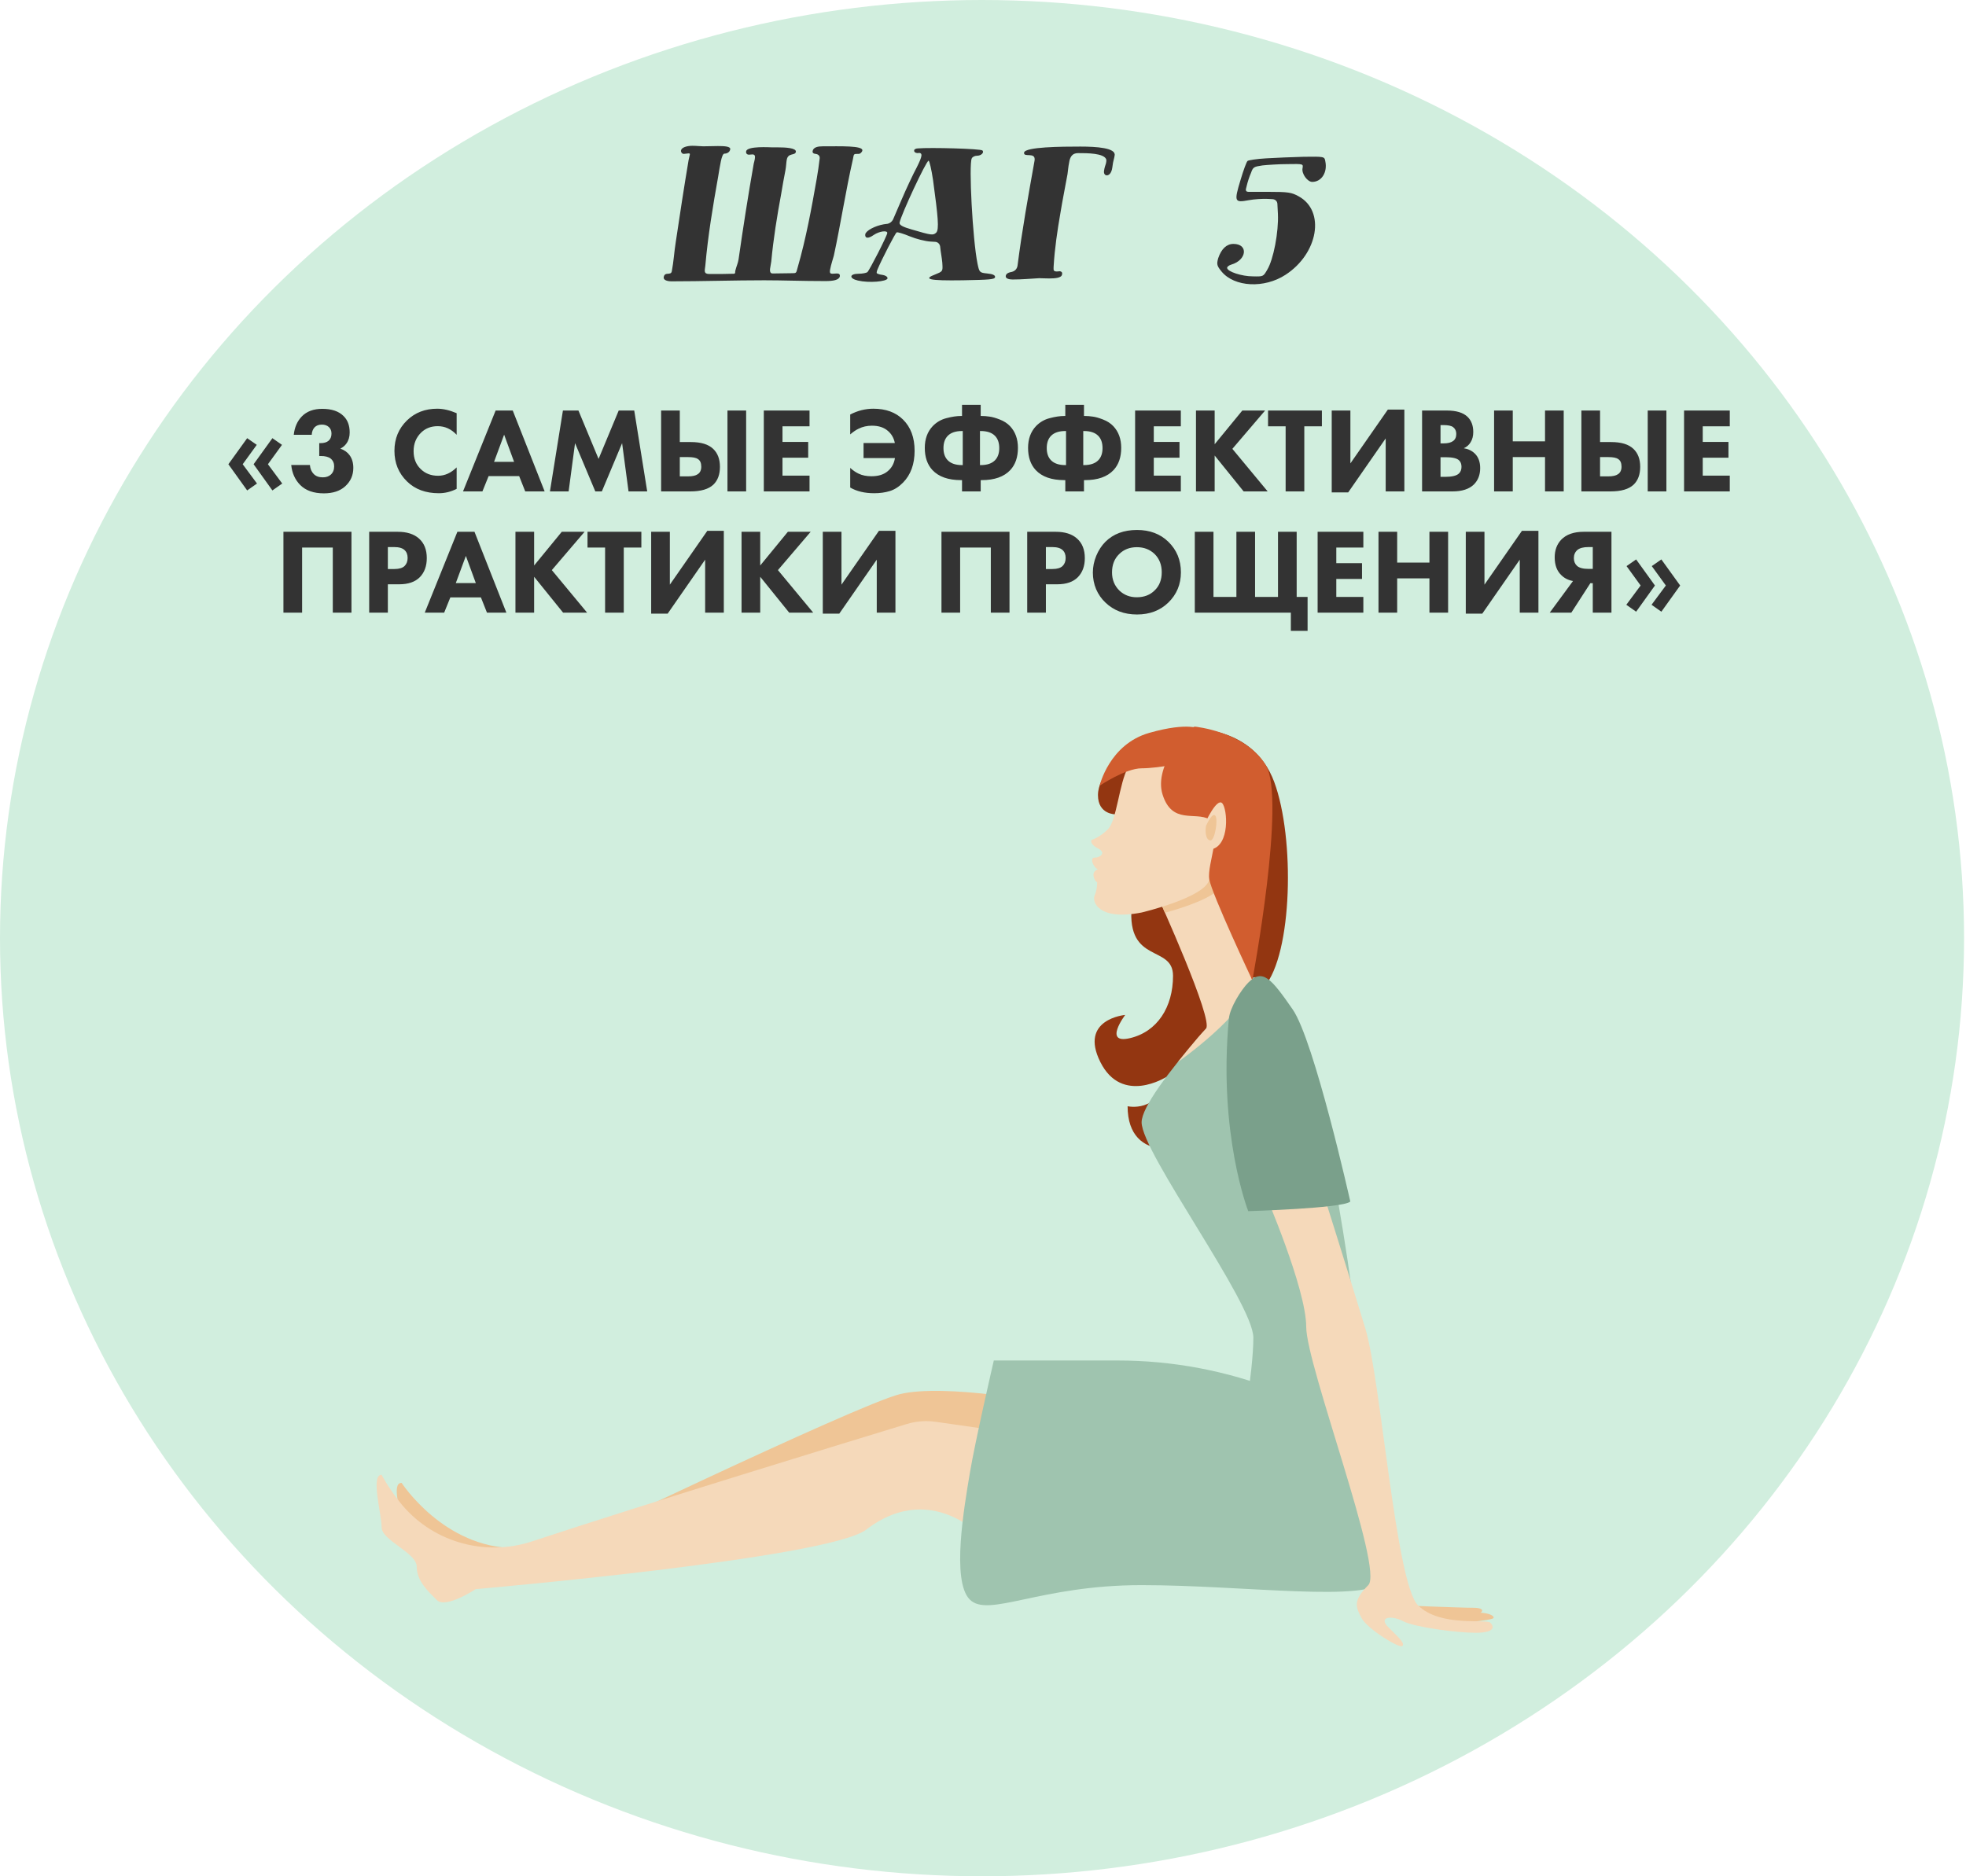
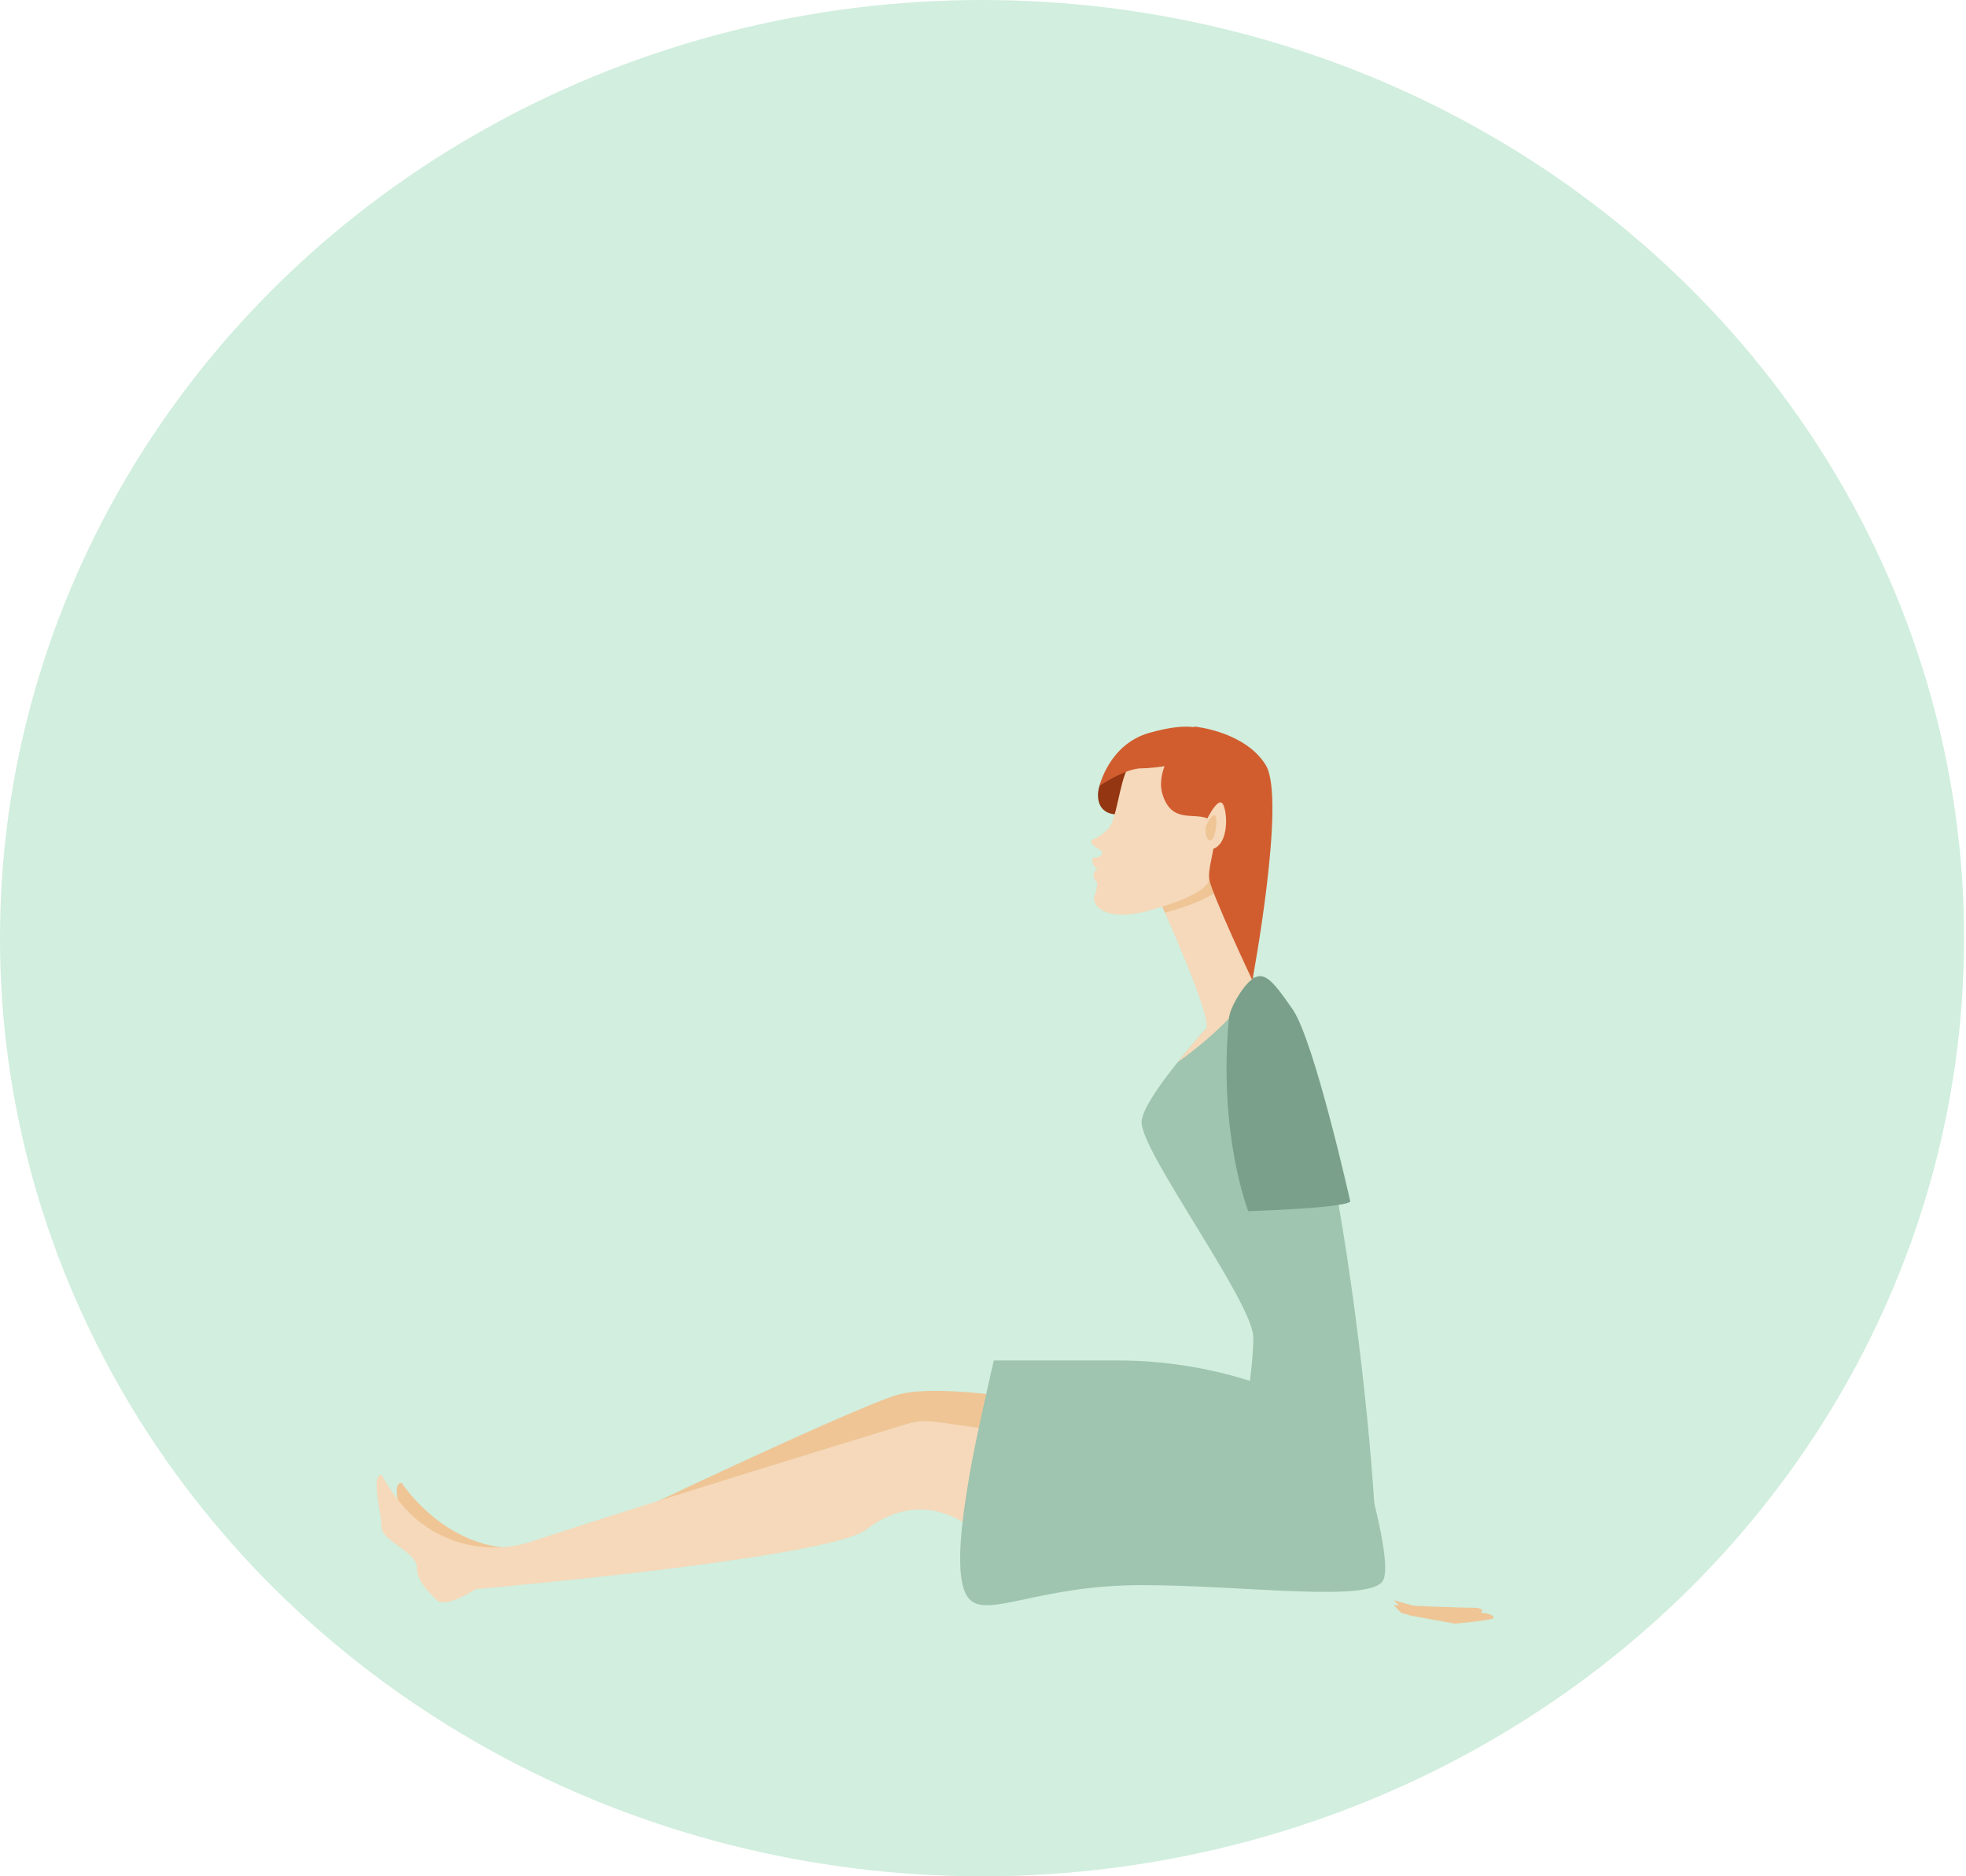
<svg xmlns="http://www.w3.org/2000/svg" width="308" height="294" viewBox="0 0 308 294" fill="none">
  <ellipse cx="153.848" cy="147" rx="153.848" ry="147" fill="#D1EEDE" />
-   <path d="M127.76 24.115C128.17 24.156 128.457 24.402 128.416 24.812C128.293 25.837 128.129 27.026 127.965 27.928C127.145 32.602 126.284 37.358 124.931 42.032C124.726 42.811 124.767 42.811 123.988 42.811C123.291 42.811 121.733 42.852 121.036 42.852C120.544 42.852 120.585 42.278 120.708 41.704L120.79 41.212L120.831 40.966C121.159 37.44 121.733 33.873 122.389 30.347C122.594 29.117 122.799 27.928 123.045 26.698C123.168 26.042 123.168 25.509 123.25 25.058C123.455 23.869 124.562 24.443 124.685 23.787C124.767 23.172 123.004 23.09 121.897 23.09H120.995C120.626 23.09 117.059 22.844 116.895 23.705C116.813 24.115 117.141 24.238 117.305 24.238C117.51 24.238 117.715 24.197 117.879 24.197C118.289 24.197 118.33 24.484 118.248 24.935C118.207 25.181 118.125 25.468 118.084 25.632C117.223 30.511 116.403 35.759 115.706 40.638C115.624 41.212 115.337 41.827 115.214 42.36C115.173 42.483 115.173 42.606 115.173 42.688C115.173 42.811 115.091 42.893 115.009 42.893C113.984 42.934 112.508 42.934 111.155 42.934C110.171 42.934 110.417 42.401 110.499 41.622C110.909 36.948 111.688 32.274 112.508 27.682C112.795 26.001 113.041 24.074 113.492 24.074C113.861 24.074 114.312 23.869 114.394 23.418C114.517 22.926 113.451 22.885 112.467 22.885C111.688 22.885 110.95 22.926 110.171 22.926C109.72 22.926 109.105 22.844 108.49 22.844C107.629 22.844 106.768 23.09 106.686 23.582C106.645 23.705 106.768 24.115 107.137 24.115C107.342 24.115 107.67 24.033 107.875 24.033C108.08 24.033 108.121 24.074 108.039 24.361L107.875 25.099C107.178 29.24 106.481 33.791 105.866 37.932C105.62 39.449 105.538 41.007 105.251 42.483C105.128 43.262 104.144 42.483 103.98 43.426C103.898 43.877 104.513 44.082 105.21 44.082C109.802 44.082 115.132 43.918 119.724 43.918C122.758 43.918 125.587 44.041 129.318 44.041C130.548 44.041 131.45 43.877 131.573 43.303C131.614 42.934 131.409 42.852 131.081 42.852C130.876 42.852 130.63 42.893 130.425 42.893C130.097 42.893 129.933 42.811 130.056 42.196C130.179 41.499 130.548 40.392 130.63 40.064C131.696 35.144 132.516 29.773 133.623 24.935C133.787 24.074 133.705 24.115 134.525 24.115C134.771 24.115 135.058 23.828 135.099 23.582C135.222 22.803 131.696 22.926 128.908 22.926C128.17 22.926 127.432 23.049 127.309 23.664C127.268 23.992 127.473 24.074 127.76 24.115ZM143.878 23.951C144.575 23.951 144.534 24.402 143.632 26.206C143.099 27.19 141.992 29.527 141.172 31.454L139.901 34.406C139.737 34.734 139.409 34.98 139.081 35.062L138.466 35.144C137.072 35.39 135.678 36.128 135.555 36.702C135.473 37.358 136.006 37.44 136.867 36.825C137.769 36.21 139.081 36.046 138.999 36.538C138.917 37.071 136.211 42.36 135.883 42.647C135.719 42.77 135.104 42.893 134.53 42.893C133.054 42.893 132.972 43.631 134.407 43.959C136.129 44.369 138.917 44.123 139.04 43.631C139.081 43.385 138.753 43.139 138.138 43.057C137.769 43.016 137.482 42.893 137.359 42.811C137.318 42.729 137.359 42.483 137.482 42.196C138.138 40.638 140.27 36.497 140.475 36.415C140.598 36.333 141.541 36.62 142.525 37.03C143.509 37.44 144.985 37.809 145.764 37.85L146.461 37.891C146.871 37.891 147.199 38.178 147.281 38.588L147.363 39.285C147.486 40.064 147.65 41.089 147.65 41.622C147.691 42.483 147.609 42.565 146.584 42.975C144.493 43.754 145.518 44 150.848 43.918C155.03 43.836 155.809 43.795 155.891 43.426C155.932 43.139 155.563 42.934 154.661 42.852C153.472 42.729 153.431 42.688 153.144 41.335C152.365 37.481 151.75 25.714 152.242 24.812C152.365 24.566 152.734 24.402 153.062 24.402C153.718 24.402 154.21 23.91 153.923 23.582C153.677 23.295 145.723 23.09 143.796 23.254C143.55 23.254 143.222 23.377 143.222 23.541C143.181 23.746 143.304 23.992 143.878 23.992V23.951ZM146.666 36.456C146.174 36.907 145.928 36.866 142.853 35.964C141.418 35.554 140.885 35.267 140.926 34.898C141.172 33.627 145.108 25.181 145.477 25.181C145.6 25.181 145.928 26.534 146.174 28.215C146.953 33.955 147.158 35.964 146.666 36.456ZM159.41 41.622C159.328 42.196 158.918 42.565 158.303 42.647C157.975 42.729 157.647 42.852 157.565 43.221C157.483 43.672 158.139 43.795 158.631 43.795C160.148 43.795 161.337 43.672 162.813 43.59C163.059 43.59 163.715 43.631 164.371 43.631C165.314 43.631 166.298 43.549 166.38 43.016C166.462 42.688 166.298 42.565 166.134 42.524C166.011 42.483 165.888 42.524 165.765 42.524C165.642 42.524 165.478 42.565 165.396 42.524C164.945 42.483 165.068 42.114 165.068 41.704C165.232 38.957 165.642 36.169 166.134 33.34C166.462 31.331 166.872 29.322 167.241 27.272C167.323 26.698 167.364 26.083 167.487 25.509C167.61 24.648 167.938 23.992 168.881 23.992C170.357 23.992 172.94 23.992 173.309 24.976C173.35 25.14 173.309 25.427 173.268 25.591C173.145 25.96 173.022 26.329 172.981 26.657C172.858 27.19 173.104 27.477 173.391 27.477C173.76 27.477 174.129 27.108 174.252 26.288C174.293 26.001 174.334 25.673 174.375 25.468C174.416 25.222 174.58 24.73 174.621 24.361C174.867 23.172 171.792 22.967 169.25 22.967C166.298 22.967 160.599 23.008 160.435 23.91C160.312 24.771 162.321 23.705 162.075 25.181C161.091 30.675 160.107 36.169 159.41 41.622ZM198.359 24.812C196.883 24.894 195.571 25.099 195.448 25.222C195.284 25.345 194.792 26.698 194.341 28.215C193.316 31.618 193.398 31.782 195.612 31.372C196.473 31.208 197.826 31.126 198.646 31.167L199.384 31.208C199.835 31.249 200.122 31.577 200.122 31.987L200.204 33.545C200.327 36.333 199.507 40.679 198.523 42.278C197.908 43.344 197.908 43.344 196.268 43.303C194.546 43.303 192.291 42.565 192.25 41.991C192.209 41.827 192.496 41.581 192.906 41.458C195.325 40.761 195.612 38.219 193.234 38.219C192.168 38.219 191.348 38.998 190.856 40.433C190.569 41.417 190.651 41.663 191.389 42.565C193.398 44.984 198.072 45.23 201.393 43.057C206.518 39.736 207.666 33.053 203.443 30.757C202.336 30.142 201.803 30.06 198.646 30.06H195.571C195.284 30.06 195.12 29.896 195.202 29.568L195.325 29.076C195.448 28.543 195.735 27.641 195.981 27.108C196.309 26.165 196.432 26.124 197.785 25.919C198.564 25.837 200.327 25.714 201.721 25.714C204.181 25.673 204.181 25.673 204.058 26.37C203.894 27.231 204.837 28.502 205.575 28.502C207.051 28.502 207.994 26.985 207.625 25.263C207.502 24.525 207.461 24.525 204.263 24.566C202.459 24.607 199.794 24.73 198.359 24.812Z" fill="#333333" />
-   <path d="M38.021 72.744L40.263 75.765L38.724 76.848L35.779 72.744L38.724 68.659L40.225 69.704L38.021 72.744ZM41.973 72.744L44.215 75.765L42.676 76.848L39.731 72.744L42.676 68.659L44.177 69.704L41.973 72.744ZM48.836 68.127H46.023C46.15 66.949 46.568 65.993 47.278 65.258C48.05 64.46 49.12 64.061 50.489 64.061C51.958 64.061 53.066 64.435 53.813 65.182C54.459 65.803 54.782 66.664 54.782 67.766C54.782 68.45 54.611 69.026 54.27 69.495C54.029 69.837 53.712 70.103 53.319 70.293C53.953 70.521 54.434 70.863 54.764 71.319C55.156 71.851 55.352 72.516 55.352 73.314C55.352 74.467 54.928 75.429 54.08 76.202C53.269 76.937 52.154 77.304 50.736 77.304C49.139 77.304 47.904 76.867 47.031 75.993C46.22 75.17 45.751 74.125 45.624 72.858H48.55C48.601 73.453 48.804 73.928 49.158 74.283C49.501 74.625 49.969 74.796 50.565 74.796C51.096 74.796 51.521 74.65 51.837 74.359C52.179 74.042 52.35 73.612 52.35 73.067C52.35 72.56 52.167 72.155 51.8 71.851C51.458 71.585 50.938 71.452 50.242 71.452H50.014V69.438H50.184C50.742 69.438 51.166 69.318 51.458 69.077C51.774 68.811 51.932 68.431 51.932 67.937C51.932 67.506 51.793 67.164 51.514 66.911C51.236 66.658 50.875 66.531 50.431 66.531C49.95 66.531 49.57 66.67 49.291 66.949C49.013 67.253 48.861 67.646 48.836 68.127ZM71.541 73.238V76.601C70.641 77.057 69.71 77.285 68.748 77.285C66.683 77.285 65.024 76.671 63.77 75.442C62.452 74.163 61.794 72.56 61.794 70.635C61.794 68.735 62.452 67.145 63.77 65.866C65.024 64.65 66.601 64.042 68.501 64.042C69.438 64.042 70.451 64.276 71.541 64.745V68.127C70.692 67.228 69.704 66.778 68.577 66.778C67.538 66.778 66.677 67.107 65.993 67.766C65.195 68.539 64.796 69.514 64.796 70.692C64.796 71.845 65.163 72.776 65.898 73.485C66.607 74.194 67.519 74.549 68.634 74.549C69.685 74.549 70.654 74.112 71.541 73.238ZM82.284 77L81.335 74.606H76.546L75.578 77H72.537L77.648 64.327H80.328L85.325 77H82.284ZM77.401 72.364H80.537L78.978 68.108L77.401 72.364ZM89.082 77H86.156L88.189 64.327H90.621L93.775 71.908L96.929 64.327H99.361L101.394 77H98.468L97.461 69.438L94.288 77H93.262L90.089 69.438L89.082 77ZM113.967 64.327H116.893V77H113.967V64.327ZM103.574 77V64.327H106.5V69.267H108.248C109.819 69.267 110.978 69.622 111.725 70.331C112.434 71.002 112.789 71.94 112.789 73.143C112.789 74.346 112.447 75.277 111.763 75.936C111.016 76.645 109.812 77 108.153 77H103.574ZM106.5 71.623V74.644H107.792C108.489 74.644 108.995 74.53 109.312 74.302C109.679 74.061 109.863 73.669 109.863 73.124C109.863 72.541 109.686 72.142 109.331 71.927C109.052 71.724 108.546 71.623 107.811 71.623H106.5ZM126.824 64.327V66.797H122.587V69.248H126.615V71.718H122.587V74.53H126.824V77H119.661V64.327H126.824ZM133.196 76.392V73.314C133.626 73.707 134.057 74.004 134.488 74.207C135.058 74.486 135.735 74.625 136.521 74.625C137.572 74.625 138.402 74.378 139.01 73.884C139.668 73.365 140.067 72.662 140.207 71.775H135.286V69.419H140.188C140.036 68.646 139.681 68.019 139.124 67.538C138.503 66.981 137.661 66.702 136.597 66.702C135.837 66.702 135.14 66.86 134.507 67.177C134.101 67.367 133.664 67.665 133.196 68.07V64.954C134.361 64.346 135.571 64.042 136.825 64.042C138.775 64.042 140.321 64.606 141.461 65.733C142.677 66.924 143.285 68.558 143.285 70.635C143.285 72.725 142.683 74.384 141.48 75.613C140.834 76.272 140.143 76.715 139.409 76.943C138.674 77.171 137.857 77.285 136.958 77.285C135.463 77.285 134.209 76.987 133.196 76.392ZM150.714 77V75.233H150.562C148.561 75.233 147.066 74.707 146.078 73.656C145.28 72.795 144.881 71.636 144.881 70.179C144.881 68.786 145.293 67.652 146.116 66.778C146.712 66.157 147.427 65.739 148.263 65.524C149.112 65.296 149.878 65.182 150.562 65.182H150.714V63.434H153.64V65.182H153.792C154.185 65.182 154.59 65.214 155.008 65.277C155.439 65.328 155.977 65.48 156.623 65.733C157.282 65.986 157.82 66.335 158.238 66.778C159.062 67.652 159.473 68.786 159.473 70.179C159.473 71.636 159.074 72.795 158.276 73.656C157.288 74.707 155.794 75.233 153.792 75.233H153.64V77H150.714ZM150.828 67.538H150.714C149.726 67.538 148.985 67.785 148.491 68.279C148.035 68.735 147.807 69.381 147.807 70.217C147.807 71.04 148.035 71.68 148.491 72.136C148.985 72.63 149.726 72.877 150.714 72.877H150.828V67.538ZM153.526 67.538V72.877H153.64C154.628 72.877 155.369 72.63 155.863 72.136C156.319 71.68 156.547 71.04 156.547 70.217C156.547 69.381 156.319 68.735 155.863 68.279C155.369 67.785 154.628 67.538 153.64 67.538H153.526ZM166.894 77V75.233H166.742C164.741 75.233 163.246 74.707 162.258 73.656C161.46 72.795 161.061 71.636 161.061 70.179C161.061 68.786 161.473 67.652 162.296 66.778C162.892 66.157 163.607 65.739 164.443 65.524C165.292 65.296 166.058 65.182 166.742 65.182H166.894V63.434H169.82V65.182H169.972C170.365 65.182 170.77 65.214 171.188 65.277C171.619 65.328 172.157 65.48 172.803 65.733C173.462 65.986 174 66.335 174.418 66.778C175.242 67.652 175.653 68.786 175.653 70.179C175.653 71.636 175.254 72.795 174.456 73.656C173.468 74.707 171.974 75.233 169.972 75.233H169.82V77H166.894ZM167.008 67.538H166.894C165.906 67.538 165.165 67.785 164.671 68.279C164.215 68.735 163.987 69.381 163.987 70.217C163.987 71.04 164.215 71.68 164.671 72.136C165.165 72.63 165.906 72.877 166.894 72.877H167.008V67.538ZM169.706 67.538V72.877H169.82C170.808 72.877 171.549 72.63 172.043 72.136C172.499 71.68 172.727 71.04 172.727 70.217C172.727 69.381 172.499 68.735 172.043 68.279C171.549 67.785 170.808 67.538 169.82 67.538H169.706ZM184.993 64.327V66.797H180.756V69.248H184.784V71.718H180.756V74.53H184.993V77H177.83V64.327H184.993ZM190.293 64.327V69.609L194.625 64.327H198.197L193.067 70.331L198.596 77H194.834L190.293 71.376V77H187.367V64.327H190.293ZM207.092 66.797H204.337V77H201.411V66.797H198.656V64.327H207.092V66.797ZM208.631 64.327H211.557V72.611L217.428 64.175H220.012V77H217.086V68.697L211.215 77.152H208.631V64.327ZM222.788 64.327H226.664C228.133 64.327 229.21 64.65 229.894 65.296C230.502 65.879 230.806 66.677 230.806 67.69C230.806 68.323 230.667 68.862 230.388 69.305C230.135 69.723 229.78 70.033 229.324 70.236C230.033 70.35 230.616 70.635 231.072 71.091C231.617 71.636 231.889 72.389 231.889 73.352C231.889 74.403 231.56 75.258 230.901 75.917C230.154 76.639 229.039 77 227.557 77H222.788V64.327ZM225.676 66.607V69.476H226.151C226.81 69.476 227.304 69.356 227.633 69.115C227.975 68.874 228.146 68.501 228.146 67.994C228.146 67.538 227.981 67.183 227.652 66.93C227.373 66.715 226.867 66.607 226.132 66.607H225.676ZM225.676 71.642V74.72H226.379C227.456 74.72 228.178 74.549 228.545 74.207C228.824 73.954 228.963 73.599 228.963 73.143C228.963 72.7 228.83 72.358 228.564 72.117C228.222 71.8 227.525 71.642 226.474 71.642H225.676ZM236.995 64.327V69.153H242.049V64.327H244.975V77H242.049V71.623H236.995V77H234.069V64.327H236.995ZM258.137 64.327H261.063V77H258.137V64.327ZM247.744 77V64.327H250.67V69.267H252.418C253.989 69.267 255.148 69.622 255.895 70.331C256.604 71.002 256.959 71.94 256.959 73.143C256.959 74.346 256.617 75.277 255.933 75.936C255.186 76.645 253.982 77 252.323 77H247.744ZM250.67 71.623V74.644H251.962C252.659 74.644 253.165 74.53 253.482 74.302C253.849 74.061 254.033 73.669 254.033 73.124C254.033 72.541 253.856 72.142 253.501 71.927C253.222 71.724 252.716 71.623 251.981 71.623H250.67ZM270.994 64.327V66.797H266.757V69.248H270.785V71.718H266.757V74.53H270.994V77H263.831V64.327H270.994ZM44.403 83.327H55.062V96H52.136V85.797H47.329V96H44.403V83.327ZM57.837 83.327H62.302C63.733 83.327 64.841 83.675 65.627 84.372C66.45 85.094 66.862 86.12 66.862 87.45C66.862 88.691 66.501 89.686 65.779 90.433C65.044 91.18 63.967 91.554 62.549 91.554H60.763V96H57.837V83.327ZM60.763 85.721V89.16H61.808C62.53 89.16 63.055 89.002 63.385 88.685C63.701 88.368 63.86 87.95 63.86 87.431C63.86 86.899 63.701 86.487 63.385 86.196C63.055 85.879 62.511 85.721 61.751 85.721H60.763ZM76.291 96L75.341 93.606H70.553L69.584 96H66.544L71.655 83.327H74.334L79.331 96H76.291ZM71.408 91.364H74.543L72.985 87.108L71.408 91.364ZM83.678 83.327V88.609L88.01 83.327H91.582L86.452 89.331L91.981 96H88.219L83.678 90.376V96H80.752V83.327H83.678ZM100.477 85.797H97.722V96H94.796V85.797H92.041V83.327H100.477V85.797ZM102.015 83.327H104.941V91.611L110.812 83.175H113.396V96H110.47V87.697L104.599 96.152H102.015V83.327ZM119.099 83.327V88.609L123.431 83.327H127.003L121.873 89.331L127.402 96H123.64L119.099 90.376V96H116.173V83.327H119.099ZM128.901 83.327H131.827V91.611L137.698 83.175H140.282V96H137.356V87.697L131.485 96.152H128.901V83.327ZM147.493 83.327H158.152V96H155.226V85.797H150.419V96H147.493V83.327ZM160.927 83.327H165.392C166.823 83.327 167.931 83.675 168.717 84.372C169.54 85.094 169.952 86.12 169.952 87.45C169.952 88.691 169.591 89.686 168.869 90.433C168.134 91.18 167.057 91.554 165.639 91.554H163.853V96H160.927V83.327ZM163.853 85.721V89.16H164.898C165.62 89.16 166.145 89.002 166.475 88.685C166.791 88.368 166.95 87.95 166.95 87.431C166.95 86.899 166.791 86.487 166.475 86.196C166.145 85.879 165.601 85.721 164.841 85.721H163.853ZM178.127 83.042C180.128 83.042 181.762 83.656 183.029 84.885C184.346 86.164 185.005 87.76 185.005 89.673C185.005 91.56 184.346 93.144 183.029 94.423C181.749 95.664 180.115 96.285 178.127 96.285C176.125 96.285 174.479 95.664 173.187 94.423C172.566 93.84 172.078 93.144 171.724 92.333C171.382 91.51 171.211 90.636 171.211 89.711C171.211 88.824 171.388 87.95 171.743 87.089C172.11 86.215 172.585 85.487 173.168 84.904C174.409 83.663 176.062 83.042 178.127 83.042ZM178.108 85.74C176.98 85.74 176.056 86.101 175.334 86.823C174.586 87.545 174.213 88.501 174.213 89.692C174.213 90.832 174.599 91.782 175.372 92.542C176.106 93.239 177.012 93.587 178.089 93.587C179.241 93.587 180.179 93.226 180.901 92.504C181.635 91.795 182.003 90.851 182.003 89.673C182.003 88.508 181.635 87.558 180.901 86.823C180.153 86.101 179.222 85.74 178.108 85.74ZM202.229 96H187.181V83.327H190.107V93.53H193.698V83.327H196.624V93.53H200.215V83.327H203.141V93.53H204.851V98.85H202.229V96ZM213.586 83.327V85.797H209.349V88.248H213.377V90.718H209.349V93.53H213.586V96H206.423V83.327H213.586ZM218.886 83.327V88.153H223.94V83.327H226.866V96H223.94V90.623H218.886V96H215.96V83.327H218.886ZM229.635 83.327H232.561V91.611L238.432 83.175H241.016V96H238.09V87.697L232.219 96.152H229.635V83.327ZM252.456 83.327V96H249.53V91.383H249.15L246.167 96H242.785L246.433 91.041C245.711 90.914 245.109 90.617 244.628 90.148C243.918 89.489 243.564 88.552 243.564 87.336C243.564 86.209 243.906 85.284 244.59 84.562C245.388 83.739 246.559 83.327 248.105 83.327H252.456ZM249.53 89.141V85.721H248.846C248.06 85.721 247.484 85.873 247.117 86.177C246.749 86.506 246.566 86.931 246.566 87.45C246.566 87.957 246.73 88.362 247.06 88.666C247.414 88.983 248.01 89.141 248.846 89.141H249.53ZM257.026 91.744L254.822 88.704L256.323 87.659L259.268 91.744L256.323 95.848L254.784 94.765L257.026 91.744ZM260.978 91.744L258.774 88.704L260.275 87.659L263.22 91.744L260.275 95.848L258.736 94.765L260.978 91.744Z" fill="#333333" />
  <path d="M218.347 251.503C218.347 251.503 228.641 251.924 230.818 251.924C232.995 251.924 232.704 252.992 229.231 253.512C225.757 254.035 219.579 252.779 219.579 252.779L218.347 251.503Z" fill="#EFC596" />
  <path d="M218.347 250.727C218.347 250.727 226.17 253.214 229.582 252.788C232.995 252.367 234.32 253.23 233.936 253.57C233.551 253.909 227.934 254.413 227.934 254.413L220.696 253.095L218.347 250.727Z" fill="#EFC596" />
  <path d="M166.057 220.79C164.899 219.633 147.797 216.785 141.009 218.446C134.221 220.107 84.121 244.22 84.121 244.22H98.87C98.87 244.22 137.85 233.571 141.48 229.942C145.109 226.313 185.259 237.081 185.259 237.081L166.057 220.79Z" fill="#EFC596" />
  <path d="M62.918 232.354C62.918 232.354 69.542 242.589 80.728 242.573V245.596C80.728 245.596 72.717 248.71 71.367 247.63C70.013 246.55 68.286 245.29 68.286 243.559C68.286 241.828 62.918 240.372 62.918 238.736C62.918 237.099 61.204 232.354 62.918 232.354Z" fill="#EFC596" />
  <path d="M177.407 227.202L146.61 222.788C145.08 222.567 143.521 222.685 142.04 223.139C133.395 225.774 101.853 235.417 83.372 241.517C75.798 244.016 67.431 241.541 62.534 235.245C60.733 232.933 59.78 231.084 59.78 231.084C58.025 231.084 59.78 237.184 59.78 239.291C59.78 241.398 65.283 243.272 65.283 245.493C65.283 247.719 67.055 249.339 68.442 250.726C69.829 252.113 74.53 249.003 74.53 249.003C74.53 249.003 129.762 244.221 135.719 239.672C146.631 231.346 155.186 242.159 155.186 242.159L199.342 248.435L201.772 240.318L177.407 227.202Z" fill="#F5D9BA" />
-   <path d="M186.945 114.239C186.945 114.239 196.355 113.736 199.62 122.519C202.881 131.303 202.492 149.5 198.053 154.642C193.614 159.785 194.35 172.962 190.459 176.853C186.568 180.743 176.654 182.498 176.654 173.338C176.654 173.338 181.486 174.455 182.71 168.752C182.71 168.752 175.775 173.183 172.387 166.42C168.999 159.662 176.278 159.032 176.278 159.032C176.278 159.032 172.763 163.675 177.031 162.669C181.298 161.667 183.77 157.821 183.77 152.904C183.77 147.986 176.532 151.124 177.284 142.091C178.033 133.062 183.765 113.928 186.945 114.239Z" fill="#933611" />
  <path d="M196.355 153.138C196.355 153.138 178.848 171.106 178.848 175.86C178.848 180.618 196.355 204.146 196.355 209.604C196.355 215.061 194.285 226.545 194.285 226.545C194.285 226.545 213.675 250.637 215.369 245.932C217.063 241.228 208.589 151.821 196.355 153.138Z" fill="#9FC4AF" />
  <path d="M211.539 222.374C211.539 222.374 209.472 221.548 200.176 217.911C192.19 214.786 183.688 213.178 175.112 213.178H155.693C155.693 213.178 152.76 225.856 151.929 230.872C151.074 236.031 149.012 247.719 151.929 250.636C154.846 253.553 162.849 248.377 178.847 248.377C194.849 248.377 214.804 251.2 216.686 247.625C218.568 244.049 211.539 222.374 211.539 222.374Z" fill="#9FC4AF" />
-   <path d="M198.049 186.689C198.049 186.689 204.636 201.887 204.636 207.909C204.636 213.932 216.841 245.899 214.362 248.378C211.883 250.858 212.418 251.827 213.294 253.521C214.174 255.215 219.255 258.353 219.693 257.915C220.131 257.477 219.129 256.597 217.496 254.965C215.864 253.333 218.016 253.083 219.796 254.024C221.575 254.965 228.224 255.845 231.174 255.845C234.124 255.845 234.153 254.936 233.494 254.278C232.835 253.619 225.593 254.99 222.136 251.529C218.679 248.072 216.301 216.104 213.916 208.224C211.531 200.345 206.261 183.629 206.261 183.629L198.049 186.689Z" fill="#F5D9BA" />
  <path d="M181.397 140.529C181.397 140.529 190.21 159.912 188.925 161.201C187.636 162.49 184.518 166.425 184.518 166.425C184.518 166.425 195.578 158.689 196.204 153.608L190.206 135.243L181.397 140.529Z" fill="#F5D9BA" />
  <path d="M190.201 135.243L181.392 140.529C181.392 140.529 181.834 141.503 182.505 143.024C185.607 142.169 190.34 140.607 191.367 138.815L190.201 135.243Z" fill="#EFC596" />
  <path d="M188.074 120.261L174.773 127.6C174.773 127.6 172.011 127.661 172.011 124.589C172.011 121.517 175.399 118.502 178.852 116.746C182.305 114.991 186.63 114.23 186.63 114.23L188.074 120.261Z" fill="#933611" />
  <path d="M183.242 116.936C183.242 116.936 178.095 117.815 176.716 120.262C175.337 122.708 174.96 128.542 173.577 129.925C172.199 131.303 170.996 131.61 170.996 131.61C170.996 131.61 170.632 132.248 172.01 132.94C173.389 133.631 172.346 134.384 171.487 134.384C170.627 134.384 171.352 136.016 172.01 136.205C172.01 136.205 171.163 136.454 171.319 137.272C171.474 138.086 171.884 138.246 171.884 138.246C171.884 138.246 171.925 139.314 171.487 140.316C171.049 141.318 172.113 144.301 178.847 142.983C178.847 142.983 188.855 140.631 189.453 137.808C190.046 134.985 194.501 124.725 190.705 120.928C186.912 117.124 183.242 116.936 183.242 116.936Z" fill="#F5D9BA" />
  <path d="M188.074 114.268C188.074 114.268 186.319 113.049 180.042 114.837C173.766 116.625 172.268 123.121 172.268 123.121C172.268 123.121 176.311 120.388 178.852 120.388C181.392 120.388 187.141 119.423 188.074 118.49C189.007 117.557 188.074 114.268 188.074 114.268Z" fill="#D15D2F" />
  <path d="M187.206 113.858C186.331 113.858 180.635 119.819 182.141 124.528C183.647 129.233 187.223 127.13 189.481 128.386C191.74 129.642 189.044 135.443 189.453 137.795C189.862 140.148 196.2 153.603 196.2 153.603C196.2 153.603 201.531 125.154 198.299 119.885C195.066 114.619 187.206 113.858 187.206 113.858Z" fill="#D15D2F" />
  <path d="M188.798 128.951C188.798 128.951 190.615 124.999 191.462 125.846C192.309 126.692 192.73 132.526 189.743 133.091C186.756 133.655 188.798 128.951 188.798 128.951Z" fill="#F5D9BA" />
  <path d="M195.553 153.972C194.432 155.101 192.685 157.903 192.525 159.581C190.811 177.704 195.553 189.777 195.553 189.777C195.553 189.777 210.475 189.339 211.543 188.271C211.543 188.271 205.897 163.05 202.509 158.157C199.117 153.264 197.795 151.714 195.553 153.972Z" fill="#7AA08B" />
  <path d="M188.929 129.433C188.929 129.433 189.866 127.277 190.373 127.784C190.881 128.292 190.333 131.687 189.653 131.687C188.966 131.687 188.761 130.517 188.929 129.433Z" fill="#EFC596" />
</svg>